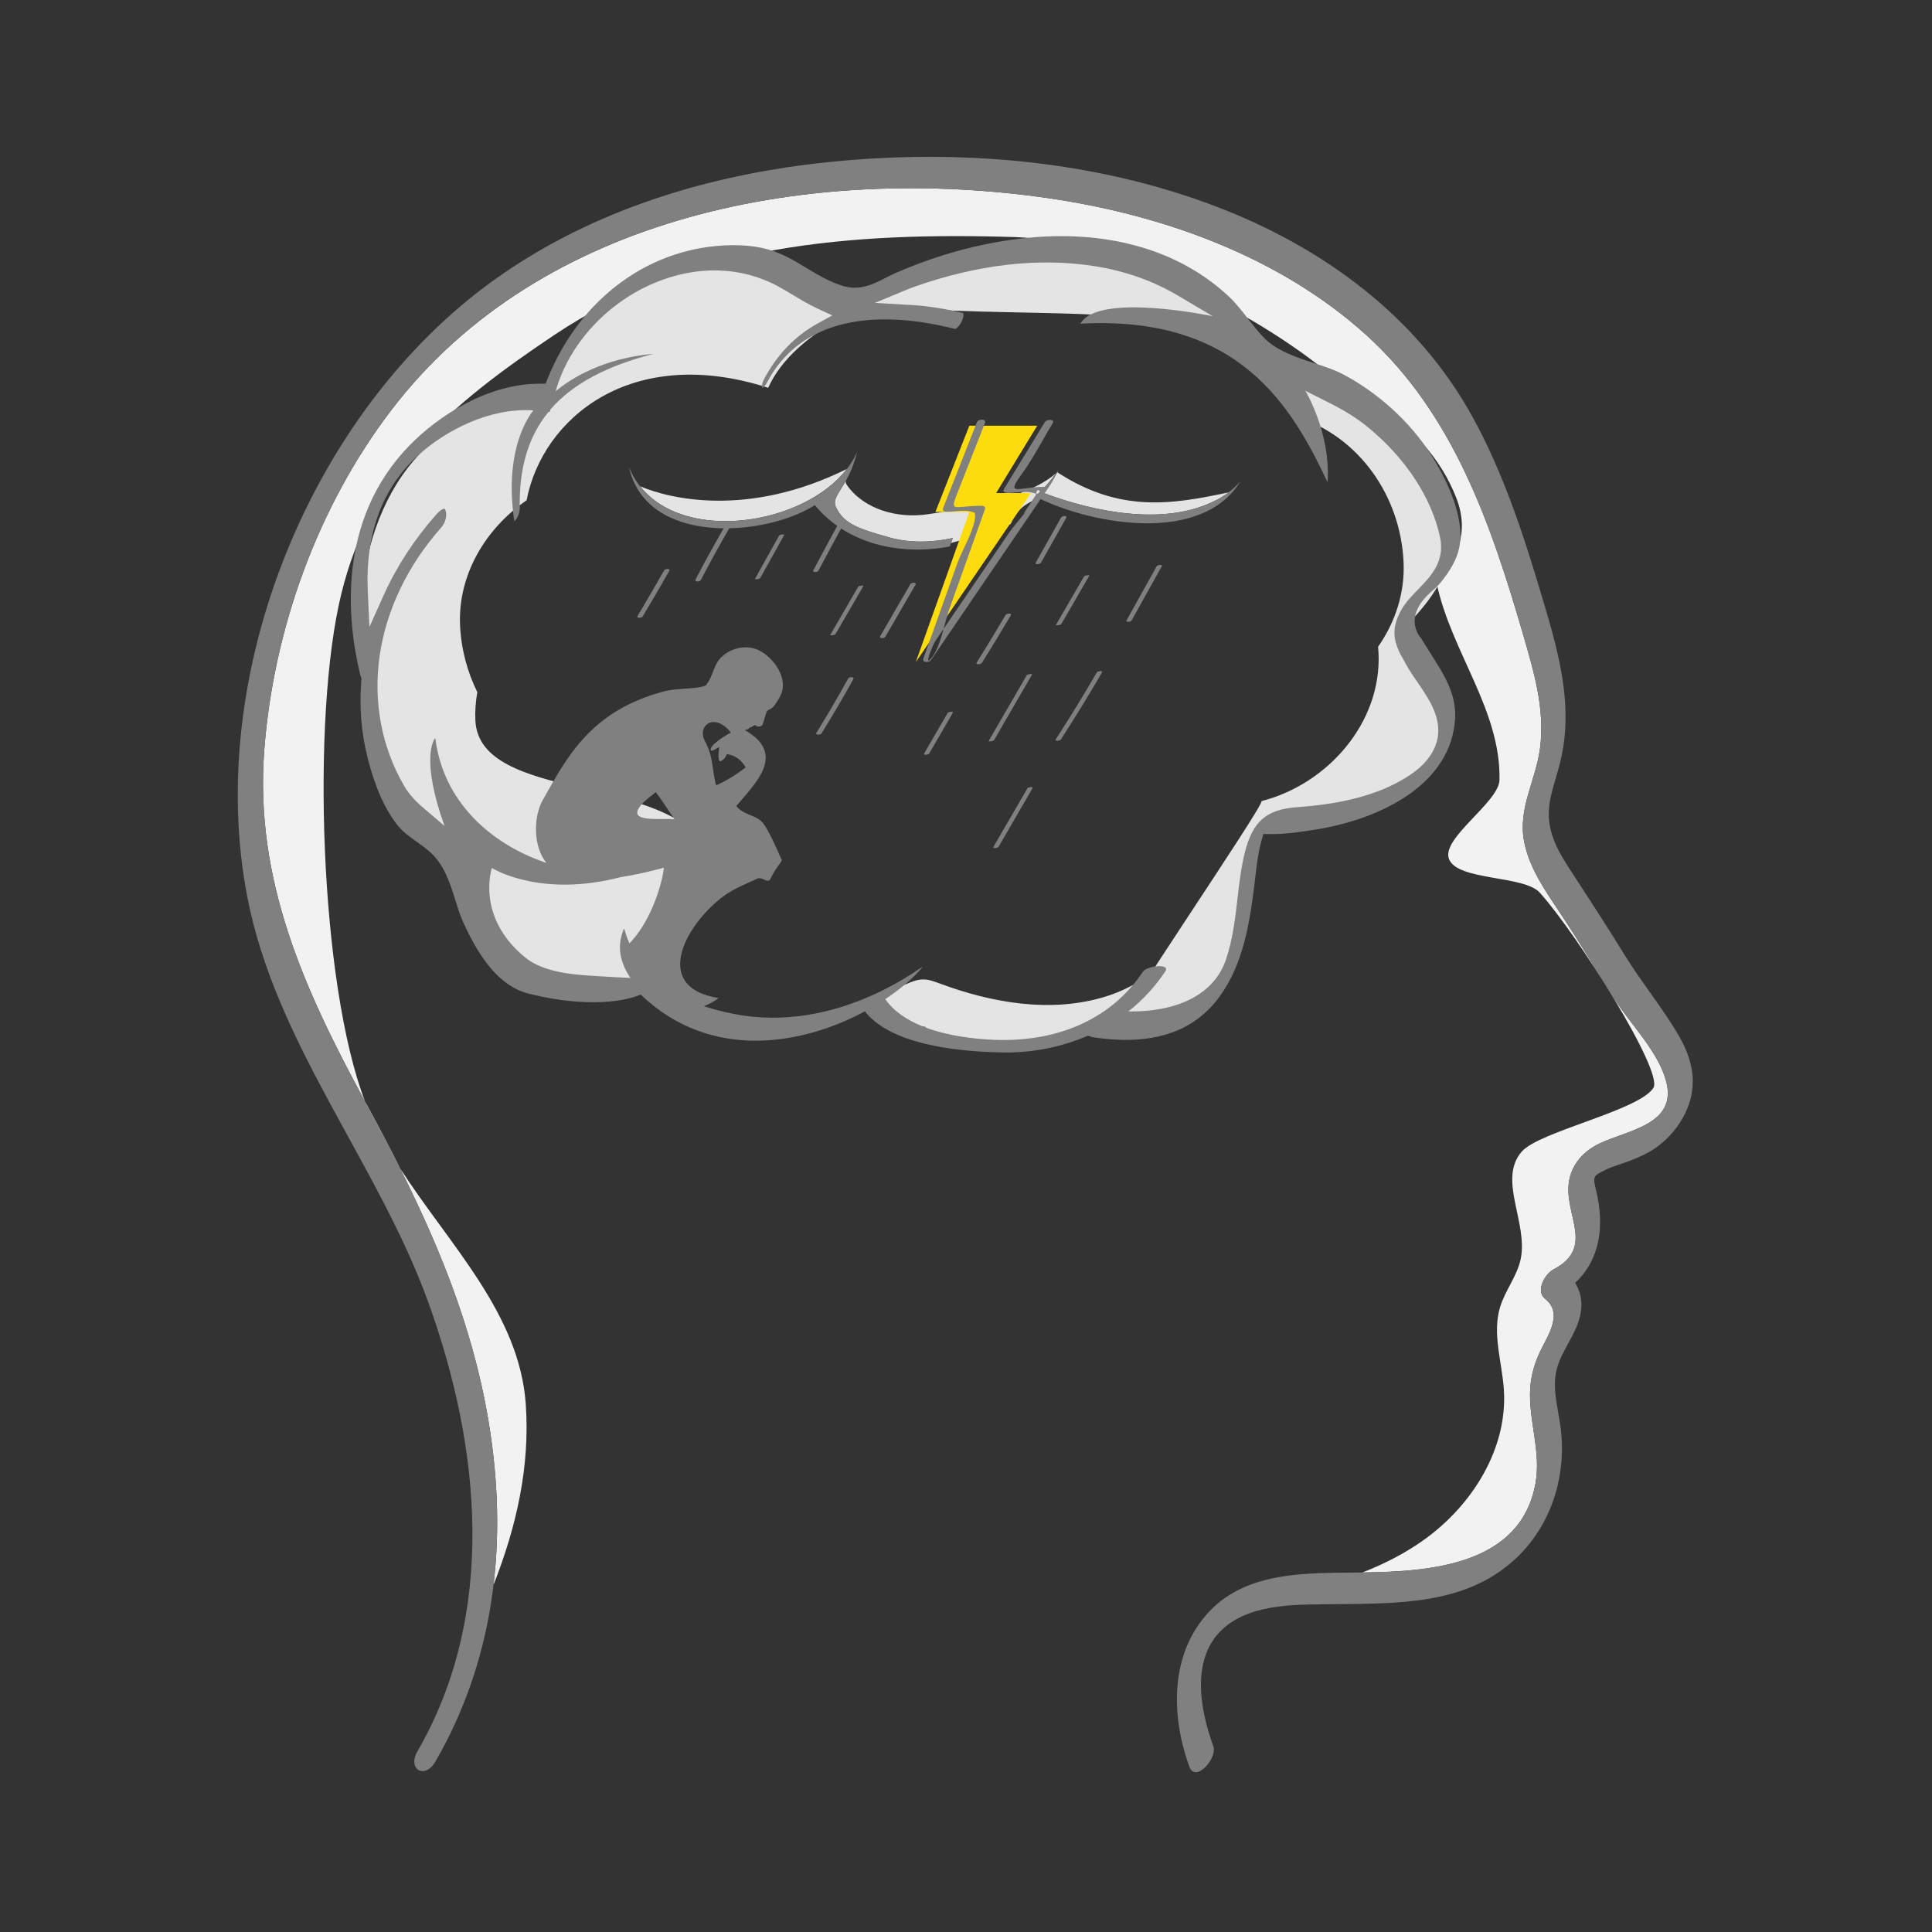
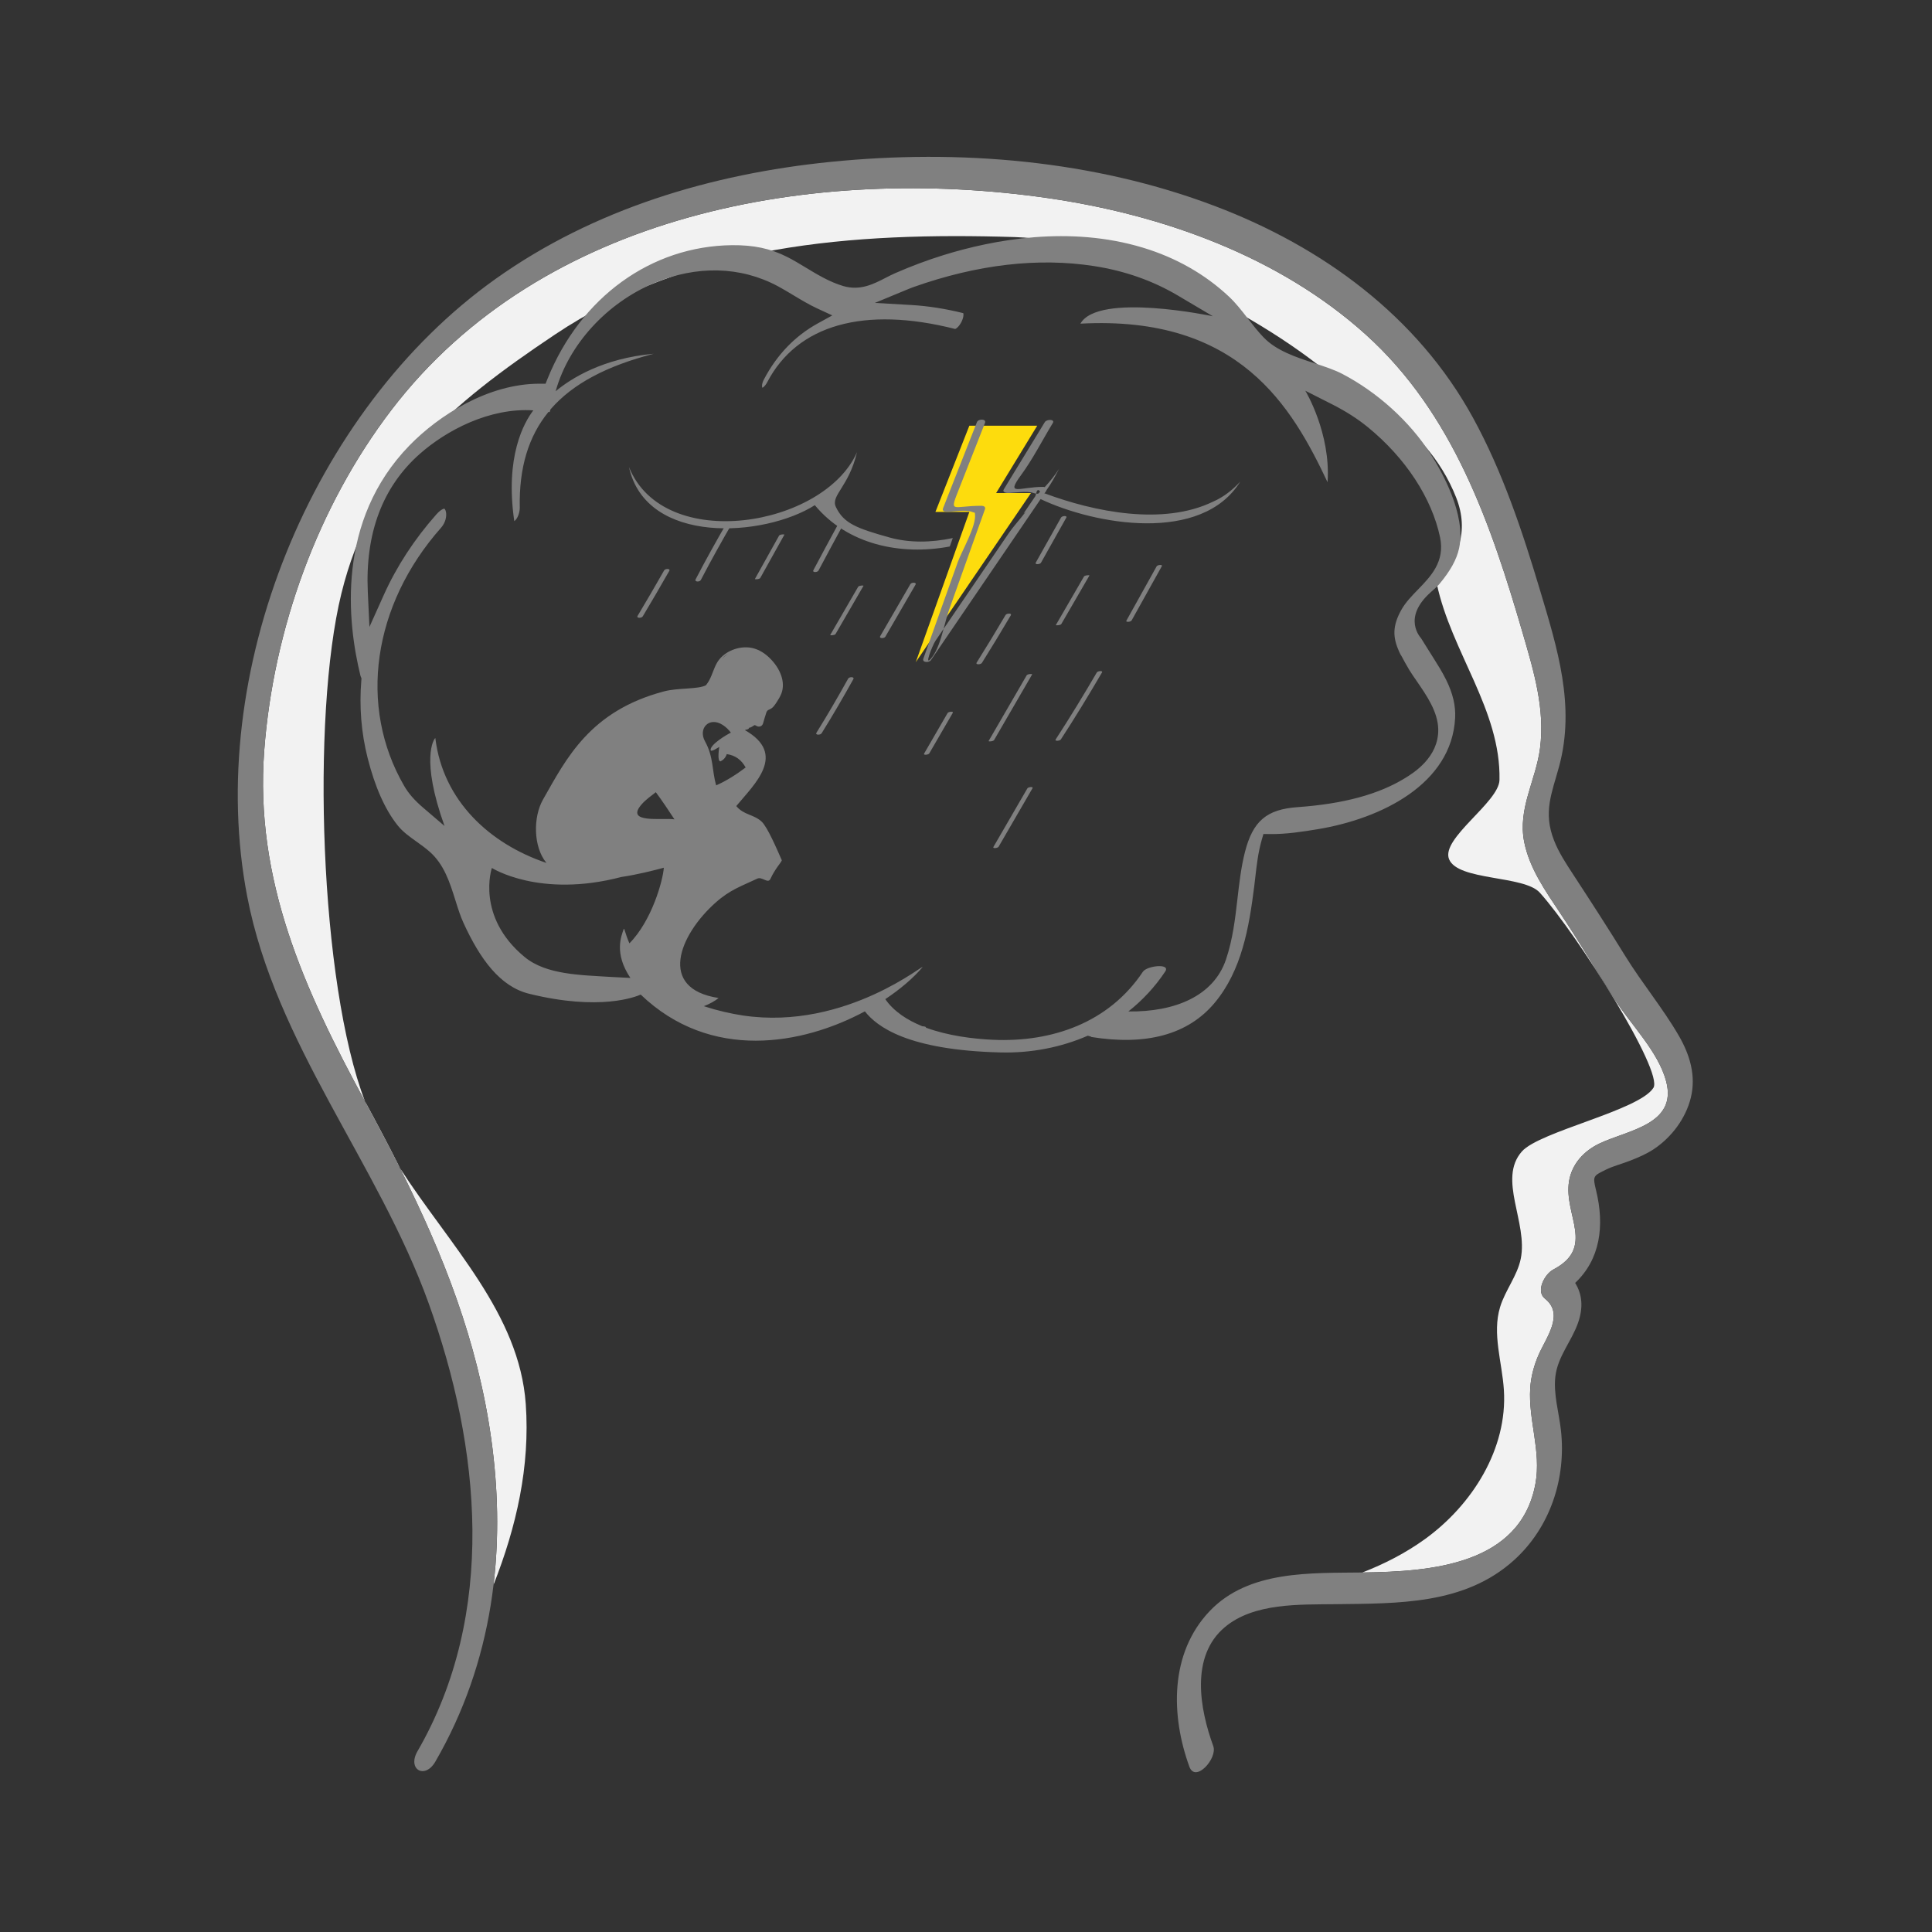
<svg xmlns="http://www.w3.org/2000/svg" xmlns:ns1="http://www.serif.com/" width="100%" height="100%" viewBox="0 0 500 500" version="1.1" xml:space="preserve" style="fill-rule:evenodd;clip-rule:evenodd;stroke-linejoin:round;stroke-miterlimit:2;">
  <rect x="0" y="0" width="500" height="500" fill="#333333" stroke="none" />
  <g id="Mental---Emotional-Health" ns1:id="Mental - Emotional Health" transform="matrix(0.396,0,0,0.396,-146.884,-146.033)">
-     <path id="brain-cloud-shading" ns1:id="brain cloud shading" d="M968.27,1040.26C968.312,1040.26 968.353,1040.26 968.396,1040.26C970.184,1040.32 970.843,1040.7 970.809,1041.25C986.149,1046.91 1003.66,1049.01 1017.14,1049.62C1055.04,1051.35 1091.52,1039.73 1115.42,1010.16C1108.31,1014.42 1100.72,1017.87 1092.88,1020.24C1057.82,1030.87 1019.63,1024.33 985.283,1011.6C981.548,1010.21 977.713,1008.73 973.732,1008.86C970.131,1008.97 966.718,1010.39 963.398,1011.8C956.47,1014.72 949.283,1017.96 943.53,1022.64C949.481,1030.53 958.276,1036.24 968.27,1040.26ZM1199.01,597.88C1190.82,593.764 1183.51,574.046 1156.76,559.466C1076.43,515.68 1020.7,518.807 932.722,568.147C1025.13,576.027 1089.58,569.86 1139.03,580.482C1175.76,594.979 1201.33,616.785 1219.25,641.434C1258.98,654.477 1286.26,692.638 1288.2,736.267C1289.1,756.463 1282.66,775.533 1271.53,791.479C1271.64,792.868 1271.77,794.255 1271.84,795.658C1273.88,841.493 1238.1,881.427 1195.4,892.288C1196.6,895.858 1098.38,1038.9 1100.22,1043.1C1103.37,1050.28 1178.23,1064.58 1190.83,924.834C1191.86,913.393 1198.24,906.793 1209.73,906.507C1313.2,903.929 1338.91,836.65 1291.8,775.785C1367.5,697.664 1284.3,640.786 1199.01,597.88ZM812.241,978.488C819.588,962.052 831.93,948.349 839.651,932.189C836.849,930.106 834.532,927.529 832.932,924.297C808.194,874.325 683.993,893.497 681.588,839.515C681.308,833.245 681.799,827.104 682.87,821.12C676.296,807.819 672.28,792.974 671.585,777.383C670.103,744.129 688.542,713.957 715.069,695.733C725.285,642.293 783.286,593.302 872.951,622.202C891.119,582.195 943.987,571.905 923.797,561.602C854.179,526.071 778.019,519.948 730.279,626.166C636.616,636.902 607.764,707.947 605.556,777.13C605.384,782.492 614.046,791.211 616.157,807.992C611.986,849.577 626.138,899.474 669.782,924.886C683.313,986.677 729.533,1010.11 769.974,1020.86C773.238,1017.17 778.048,1014.84 783.336,1014.37C786.499,1014.09 793.293,1017.96 803.22,1022.88C802.753,1007.7 805.857,992.768 812.241,978.488ZM1031.39,711.263C1032.67,708.283 1034.2,705.44 1036.45,702.85C1038.98,699.946 1042.06,697.934 1045.37,696.258C1046.06,695.238 1046.76,694.219 1047.45,693.199C1052.66,688.519 1057.25,683.42 1061.06,678.021C1041.41,695.5 996.536,701.988 977.212,704.851C957.646,707.751 935.576,701.86 924.255,685.566C923.754,684.845 923.639,683.98 923.65,683.082C918.994,691.3 914.906,695.285 917.212,700.126C922.294,710.795 930.681,714.007 952.196,720.02C965.124,723.633 979.453,723.427 993.598,720.407L992.449,723.628C1005.57,720.311 1018.2,714.559 1031.39,711.263ZM924.37,675.241C892.332,691.151 863.489,696.085 840.193,695.99C816.896,695.895 799.146,690.772 789.292,686.569C818.853,724.058 896.211,711.762 924.37,675.241ZM1052.04,692.689C1052.59,692.197 1053.15,691.718 1053.69,691.213C1085.99,703.255 1131.04,712.485 1163.72,696.605C1167.33,695.044 1170.67,692.973 1173.8,690.564C1136.06,698.601 1102.63,703.91 1061.87,677.392C1058.92,682.971 1056.12,687.82 1052.04,692.689Z" style="fill:rgb(229,228,228);fill-rule:nonzero;" />
    <path id="head-shading" ns1:id="head shading" d="M693.463,1404.48C708.453,1366.49 717.408,1327.12 714.523,1286.37C710.334,1227.23 664.898,1182.75 632.369,1132.28C660.439,1188.27 683.017,1245.15 691.933,1308.94C696.438,1341.16 697.185,1373.2 693.463,1404.48ZM609.501,1088.65C612.438,1096.29 615.908,1103.72 619.767,1110.97C623.627,1118.23 627.876,1125.31 632.37,1132.28C625.065,1117.71 617.409,1103.2 609.501,1088.65C579.847,1011.45 574.297,837.132 593.99,756.809C613.684,676.485 664.752,633.466 733.489,587.477C821.806,528.387 927.904,520.413 1034.11,523.704C1099.49,525.73 1197.97,575.536 1246.7,619.178C1251.54,623.514 1256.05,628.154 1260.29,633.015C1263.62,632.62 1267.23,633.184 1270.92,635.15C1294.23,647.57 1312.92,669.36 1322.57,693.918C1331.39,716.37 1323.44,734.045 1309.91,750.274C1319.33,794.741 1351.86,832.88 1350.88,878.498C1350.57,893.105 1312.5,916.664 1317.91,930.236C1323.61,944.529 1366.96,940.701 1377.23,952.151C1402.14,979.91 1458.18,1069.02 1451.48,1079.7C1442.18,1094.54 1377.07,1108.16 1365.5,1121.31C1349.57,1139.39 1369.58,1167.75 1364.79,1191.37C1362.51,1202.6 1354.66,1211.94 1351.31,1222.9C1345.96,1240.35 1352.6,1258.95 1353.76,1277.17C1356.2,1315.54 1333.18,1352.28 1302,1374.75C1289.42,1383.8 1275.67,1390.84 1261.27,1396.45C1261.49,1396.45 1261.73,1396.45 1261.95,1396.44C1305.7,1395.84 1364.62,1391.66 1374.39,1338.36C1378.27,1317.18 1369.64,1297 1370.97,1275.97C1371.44,1268.48 1373.42,1261.11 1376.42,1254.25C1381.45,1242.73 1393.41,1227.62 1380.59,1217.47C1374.37,1212.56 1380.51,1201.36 1386.06,1198.45C1413.79,1183.91 1392.79,1162.92 1396.32,1140.85C1398.18,1129.29 1406.22,1120.8 1416.48,1115.97C1434.76,1107.34 1467.21,1103.62 1459.83,1075.52C1454.7,1056.01 1436.7,1038.42 1426.04,1021.66C1414.09,1002.88 1402.73,983.806 1390.39,965.274C1380.86,950.963 1370.47,936.237 1367.04,919.04C1362.69,897.18 1374.67,878.822 1377.39,857.73C1380.68,832.136 1373.4,807.803 1366.35,783.541C1345.4,711.455 1320.71,638.959 1263.4,587.33C1206.69,536.245 1130.42,509.039 1055.88,498.256C903.289,476.182 725.243,507.739 626.746,636.676C578.525,699.798 549.62,779.99 543.623,859.017C537.173,944.016 569.884,1015.74 609.501,1088.65Z" style="fill:rgb(242,242,242);fill-rule:nonzero;" />
    <g id="lightning" transform="matrix(1,0,0,1,1048.77,801.515)">
      <path d="M0,-154.524L-44.352,-154.524L-66.527,-98.164L-44.352,-98.164L-79.366,0L-4.085,-110.52L-26.845,-110.52L0,-154.524Z" style="fill:rgb(253,220,13);fill-rule:nonzero;" />
    </g>
    <path id="rain" d="M1042.34,884.006L1020.19,922.206C1019.43,923.528 1023,923.061 1023.53,922.151L1045.67,883.95C1046.43,882.629 1042.86,883.096 1042.34,884.006ZM990.206,834.772C985.1,843.581 979.995,852.389 974.889,861.198C974.117,862.53 977.691,862.069 978.224,861.151C983.33,852.342 988.435,843.534 993.541,834.725C994.313,833.393 990.738,833.854 990.206,834.772ZM1041.87,810.145C1033.59,824.437 1025.3,838.728 1017.02,853.02C1016.71,853.547 1020.05,853.348 1020.6,852.41C1028.88,838.118 1037.16,823.827 1045.45,809.535C1045.75,809.007 1042.41,809.207 1041.87,810.145ZM1087.73,808.237C1079.09,823.012 1070.2,837.634 1060.86,851.977C1059.97,853.337 1063.59,852.993 1064.22,852.022C1073.56,837.678 1082.45,823.057 1091.09,808.281C1091.92,806.857 1088.32,807.237 1087.73,808.237ZM925.219,812.278C918.582,824.207 911.736,836.013 904.51,847.596C903.487,849.235 907.073,849.27 907.878,847.981C915.104,836.398 921.951,824.591 928.588,812.663C929.54,810.951 925.964,810.939 925.219,812.278ZM1028.09,770.691C1021.94,781.13 1015.66,791.495 1009.22,801.763C1008.25,803.318 1011.9,803.157 1012.63,801.997C1019.07,791.729 1025.35,781.364 1031.5,770.925C1032.44,769.33 1028.79,769.508 1028.09,770.691ZM965.876,750.524C959.311,761.848 952.748,773.171 946.184,784.495C945.217,786.165 948.795,786.152 949.546,784.856C956.109,773.532 962.674,762.208 969.237,750.884C970.205,749.215 966.627,749.228 965.876,750.524ZM931.745,752.275C925.668,762.758 919.592,773.241 913.516,783.725C913.26,784.166 916.479,783.998 916.996,783.106C923.073,772.622 929.149,762.139 935.226,751.656C935.481,751.215 932.263,751.382 931.745,752.275ZM1079.34,745.54C1073.21,756.108 1067.09,766.676 1060.96,777.244C1060.75,777.611 1064.01,777.474 1064.53,776.582C1070.65,766.014 1076.78,755.446 1082.9,744.878C1083.12,744.511 1079.86,744.648 1079.34,745.54ZM1126.83,738.867C1120.26,750.673 1113.71,762.493 1107.11,774.286C1106.34,775.669 1109.92,775.22 1110.46,774.268C1117.06,762.475 1123.6,750.655 1130.18,738.849C1130.95,737.464 1127.36,737.915 1126.83,738.867ZM804.953,741.539C799.274,751.504 793.511,761.421 787.614,771.259C786.636,772.892 790.215,772.857 790.97,771.598C796.867,761.759 802.63,751.843 808.309,741.877C809.257,740.213 805.682,740.259 804.953,741.539ZM846.034,710.257C838.949,722.478 832.071,734.815 825.55,747.347C824.613,749.148 828.185,749.253 828.938,747.806C835.571,735.058 842.571,722.511 849.786,710.084C848.549,710.297 847.292,710.289 846.034,710.257ZM880.051,718.855C874.783,728.26 869.551,737.686 864.313,747.109C864.071,747.545 867.297,747.372 867.792,746.481C873.029,737.059 878.261,727.633 883.53,718.228C883.772,717.795 880.549,717.965 880.051,718.855ZM919.169,710.419C913.532,720.709 908.006,731.06 902.491,741.415C901.617,743.055 905.176,742.895 905.826,741.675C911.341,731.319 916.867,720.968 922.504,710.677C923.395,709.054 919.833,709.208 919.169,710.419ZM1064.39,706.954C1058.88,716.785 1053.38,726.616 1047.85,736.428C1046.99,737.954 1050.61,737.645 1051.23,736.555C1056.76,726.743 1062.27,716.912 1067.77,707.081C1068.62,705.55 1065,705.862 1064.39,706.954Z" style="fill:rgb(128,128,128);fill-rule:nonzero;" />
    <path id="outline" d="M1468.04,1045.58C1457.62,1027.61 1444.01,1011.27 1433.06,993.518C1422.05,975.663 1410.72,958.121 1399.24,940.567C1394.48,933.286 1389.67,926.067 1386.5,917.918C1379.3,899.476 1385.05,887.289 1389.84,869.681C1400.61,830.081 1388.68,792.273 1377.32,754.316C1365.8,715.814 1352.92,677.091 1333.54,641.723C1297.14,575.277 1235.1,530.102 1165.19,503.538C1085.75,473.355 997.722,466.08 913.594,474.579C835.79,482.44 759.005,505.346 694.792,551.048C574.152,636.909 504.485,808.929 532.469,954.584C551.029,1051.18 618.068,1129.01 650.999,1220.33C685.088,1314.85 695.734,1423.36 643.764,1513.26C636.912,1525.12 648.57,1531.94 655.461,1520.02C692.913,1455.23 702.223,1382.55 691.934,1308.94C680.697,1228.55 647.797,1159.13 609.501,1088.65C569.884,1015.74 537.173,944.016 543.623,859.016C549.62,779.989 578.525,699.797 626.746,636.675C725.243,507.739 903.29,476.181 1055.88,498.255C1130.42,509.039 1206.69,536.245 1263.4,587.329C1320.71,638.959 1345.4,711.455 1366.35,783.541C1373.4,807.802 1380.68,832.135 1377.39,857.73C1374.67,878.822 1362.69,897.179 1367.04,919.039C1370.47,936.236 1380.86,950.963 1390.39,965.273C1402.73,983.806 1414.09,1002.88 1426.04,1021.66C1436.7,1038.42 1454.7,1056.01 1459.83,1075.52C1467.21,1103.62 1434.76,1107.34 1416.48,1115.97C1406.22,1120.81 1398.18,1129.29 1396.32,1140.85C1392.79,1162.92 1413.79,1183.91 1386.06,1198.45C1380.51,1201.35 1374.37,1212.56 1380.59,1217.48C1393.41,1227.62 1381.45,1242.73 1376.42,1254.24C1373.42,1261.11 1371.44,1268.48 1370.97,1275.97C1369.64,1297 1378.27,1317.18 1374.39,1338.36C1364.62,1391.66 1305.7,1395.84 1261.95,1396.44C1227.84,1396.91 1187.06,1394.76 1161.43,1421.73C1135.25,1449.28 1136.07,1489.98 1148.21,1523.35C1152.16,1534.2 1166.73,1517.89 1163.84,1509.93C1155.02,1485.71 1148.64,1451.2 1171.45,1432.12C1190.47,1416.21 1220.28,1417.46 1243.45,1417.16C1284.31,1416.63 1327.98,1417.64 1360.33,1388.43C1384.05,1367.01 1394.53,1334.98 1391.05,1303.58C1389.78,1292.04 1386.03,1279.84 1387.41,1268.28C1388.97,1255.23 1397.93,1245.49 1402.2,1233.36C1405.71,1223.39 1405.02,1214.7 1400.33,1207.2C1416.65,1191.84 1419.74,1170 1413.95,1146.49C1411.65,1137.19 1412.31,1137.25 1420.12,1133.33C1425.16,1130.8 1431.09,1129.36 1436.34,1127.28C1441.81,1125.12 1447.13,1122.87 1452.03,1119.57C1463.44,1111.87 1472.58,1099.68 1475.9,1086.27C1479.47,1071.89 1475.33,1058.14 1468.04,1045.58ZM1164.71,1024.19C1182.44,1003.02 1187.22,974.942 1190.6,948.007C1190.84,946.069 1191.07,944.11 1191.29,942.145C1192.21,934.115 1193.16,925.806 1195.46,917.813L1196.62,913.803L1200.78,913.857C1211.28,914.023 1222.47,912.277 1232.2,910.666C1274.08,903.7 1319.63,880.969 1321.89,838.053C1322.31,829.996 1320.45,822.062 1316.04,813.095C1313.52,807.982 1310.51,803.201 1307.31,798.131L1303.55,792.162C1302.22,790.09 1300.91,788.012 1299.65,785.903C1299.44,785.554 1286.96,772.701 1305.99,755.778C1308.26,753.759 1310.41,751.864 1311.54,750.516C1318.8,741.848 1322.91,734.417 1324.48,727.12C1329.24,705.004 1313.01,676.57 1305.81,665.375C1292.16,644.153 1271.12,625.094 1248.07,613.081C1243,610.435 1236.7,608.369 1230.04,606.179C1217.77,602.159 1205.09,597.999 1196.69,589.235C1192.86,585.241 1189.5,580.91 1186.25,576.723C1182.26,571.584 1178.49,566.728 1173.95,562.488C1158.35,547.905 1139.51,537.197 1117.94,530.65C1069.95,516.098 1020.46,525.275 987.382,535.538C977.034,538.75 966.485,542.695 956.02,547.262C953.771,548.247 951.614,549.361 949.497,550.447C941.767,554.425 933.007,558.933 922.02,555.711C913.138,553.087 905.119,548.236 897.367,543.547C893.221,541.036 889.305,538.669 885.341,536.667C874.344,531.131 863.453,528.878 849.302,529.001C796.547,529.579 750.388,562.959 728.836,616.115L727.451,619.543L723.769,619.532L723.503,619.532C689.834,619.532 657.572,640.325 638.576,659.829C590.542,709.131 597.874,775.389 606.522,810.498L607.167,812.152L607.065,813.362C605.637,830.596 607.017,847.679 611.179,864.137C615.953,883.051 622.554,897.87 630.797,908.193C634.122,912.358 638.416,915.431 642.967,918.68C645.791,920.693 648.705,922.776 651.518,925.217C661.141,933.553 664.897,945.529 668.532,957.114C670.194,962.415 671.76,967.42 673.838,971.954C684.681,995.618 697.767,1013.55 716.656,1018.21C763.004,1029.64 786.433,1020.19 789.635,1018.76C835.41,1062.62 895.419,1051.61 936.138,1029.73C943.972,1039.65 964.007,1055.1 1024.97,1056.58C1044.58,1057.05 1064.13,1053.37 1081.83,1045.63C1082.52,1045.85 1083.27,1046.06 1084.12,1046.28C1084.21,1046.3 1083.97,1046.38 1083.9,1046.44C1120.26,1052.32 1147.42,1044.84 1164.71,1024.19ZM1108.33,1029.79C1117.51,1022.54 1125.68,1013.83 1132.43,1003.69C1136.13,998.141 1120.47,999.89 1117.84,1003.83C1095.66,1037.11 1058.5,1050.06 1019.79,1048.3C1007.08,1047.72 990.572,1045.74 976.108,1040.4C976.141,1039.89 975.519,1039.53 973.833,1039.47C973.793,1039.47 973.754,1039.47 973.715,1039.47C963.81,1035.48 955.082,1029.8 949.481,1021.75C959.618,1015.01 967.897,1007.8 973.553,1001.14C977.868,996.053 924.511,1042.53 856.511,1032.44C848.838,1031.3 839.854,1029.26 830.88,1026.36C834.825,1024.82 838.227,1022.93 840.553,1020.99C800.582,1014.93 814.759,979.872 838.554,958.677C848.299,949.998 855.705,947.827 865.857,942.978C868.971,941.489 872.831,946.607 874.438,943.125C877.549,936.387 881.041,933.039 881.872,931.018C878.649,923.668 872.49,909.302 868.706,905.751C863.551,900.911 857.012,901.518 852.102,895.554C864.195,880.977 885.394,861.695 857.742,845.932C858.311,845.611 858.97,845.604 859.578,845.377C860.112,845.174 860.378,844.796 860.524,844.338C861.745,844.508 863.885,842.463 864.316,842.65C864.595,842.771 864.859,842.966 865.126,843.112C865.404,843.262 865.68,843.405 865.985,843.493C866.697,843.7 867.514,843.655 868.181,843.329C868.896,842.977 869.319,842.328 869.585,841.591C869.966,840.537 870.168,839.408 870.522,838.339C870.876,837.264 871.207,836.187 871.535,835.104C871.67,834.653 871.801,834.204 872.027,833.791C872.538,832.854 873.238,832.668 874.129,832.256C876.132,831.33 877.277,829.525 878.448,827.738C879.635,825.928 880.785,824.052 881.573,822.023C883.053,818.212 882.771,814.078 881.451,810.261C879.95,805.925 877.209,802.029 873.954,798.841C870.944,795.892 867.348,793.505 863.249,792.432C855.546,790.413 846.055,793.492 841.024,799.701C838.528,802.777 837.401,806.614 835.894,810.248C835.885,810.271 835.873,810.292 835.864,810.316C835.364,811.519 834.822,812.698 834.172,813.82C833.615,814.781 832.962,815.699 832.288,816.596C827.179,819.361 814.05,818.177 804.827,820.62C756.347,833.46 741.006,864.563 725.79,891.299C719.24,902.809 719.468,922.111 727.833,932.447C727.914,932.548 728.008,932.637 728.091,932.736C690.795,920.214 660.525,891.973 655.478,851.518C655.456,851.374 655.44,851.235 655.418,851.111C654.534,851.631 645.596,864.412 661.419,908.562C651.366,899.968 647.528,896.687 647.528,896.687C641.8,891.788 637.948,887.372 635.039,882.361C604.934,830.435 614.397,764.226 659.154,713.681C662.233,710.201 662.963,705.881 662.319,703.14C661.989,701.743 661.44,701.256 661.349,701.218C661.04,701.164 659.159,701.486 656.042,705.004C641.672,721.236 630.126,738.952 621.718,757.651L612.356,778.488L611.296,755.654C609.516,717.284 620.925,686.941 645.204,665.456C662.485,650.173 690.698,635.078 719.458,636.956C713.414,644.879 700.828,667.069 707.022,709.35C709.404,707.761 710.656,703.13 710.605,700.633C710.066,674.346 716.346,653.906 729.364,637.967L730.163,638.061L730.645,636.372C745.173,619.509 767.592,607.868 798.124,599.974C764.971,602.919 744.221,616.034 734.055,624.438L734.18,624.002C742.785,593.85 767.279,566.99 798.097,553.912C826.102,542.031 854.981,542.733 879.416,555.892C882.571,557.59 885.842,559.554 889.209,561.583C894.351,564.672 899.663,567.868 905.013,570.347L914.854,574.898L905.354,580.134C890.435,588.352 878.596,600.676 870.166,616.753C868.499,619.939 868.893,621.86 869.223,622.203C869.292,622.112 870.79,621.475 872.346,618.514C892.007,581.006 935.602,568.672 995.177,583.769C995.619,583.71 997.585,582.366 999.162,579.331C1000.75,576.3 1000.72,573.908 1000.45,573.425C988.815,570.54 977.45,568.741 966.57,568.11L942.683,566.728L964.805,557.568C965.861,557.134 966.916,556.722 967.95,556.358C1009.67,541.587 1049.41,536.972 1086.07,542.679C1105.98,545.774 1124.34,552.231 1140.63,561.877L1163.54,575.439C1163.54,575.439 1088.66,559.581 1077,580.294C1181.08,574.657 1215.33,634.897 1238.52,683.91C1240.75,651.751 1223.99,624.13 1223.99,624.13L1241.33,632.916C1250.45,637.531 1258.18,642.478 1264.97,648.035C1289.53,668.122 1306.7,694.35 1312.06,719.988C1315.36,735.787 1305.95,745.472 1297.66,754.017C1293.62,758.171 1289.45,762.464 1286.72,767.363C1280.86,777.89 1281.07,785.304 1285.32,794.624L1285.31,794.682C1285.39,794.828 1285.49,795.026 1285.58,795.194C1285.85,795.749 1286.06,796.283 1286.35,796.851L1286.39,796.699C1288.03,799.741 1290.48,804.238 1291.95,806.632C1293.36,808.919 1295.04,811.343 1296.79,813.876C1303.29,823.304 1310.66,833.985 1310.86,845.442C1311.18,863.708 1294.74,873.854 1289.34,877.189C1271.98,887.897 1248.95,894.139 1218.94,896.264C1198.7,897.693 1189.7,905.36 1184.54,925.566C1182.03,935.379 1180.83,945.818 1179.67,955.915C1178.15,969.145 1176.57,982.817 1172.08,995.987C1164.01,1019.66 1138.85,1030.21 1108.33,1029.79ZM782.262,985.281C779.353,978.661 778.961,974.609 778.467,976.092C777.035,980.387 772.024,991.699 782.906,1007.88C780.652,1007.72 773.399,1007.43 771.116,1007.28C750.336,1005.98 727.906,1005.87 713.773,994.199C681.678,967.693 692.368,936.002 692.368,936.002C692.368,936.002 723.505,955.921 777.002,941.905C787.595,940.319 797.607,937.779 804.756,935.859C804.185,943.99 797.061,970.33 782.262,985.281ZM790.372,894.298C792.958,891.377 796.423,888.914 799.516,886.502C803.805,892.254 807.759,898.249 811.7,904.245C803.849,903.053 778.834,907.318 790.372,894.298ZM843.199,842.513C843.268,842.581 843.343,842.643 843.408,842.714C843.413,842.714 843.418,842.711 843.424,842.712C843.575,842.739 843.682,842.881 843.825,842.934C845.395,844.041 846.999,845.528 848.591,847.576C845.875,848.828 835.045,855.318 835.332,858.914C835.472,860.672 840.392,857.149 840.998,856.917C840.841,857.961 839.512,866.318 841.75,866.35C843.832,865.343 845.206,863.761 845.874,861.604C851.445,862.383 855.512,865.38 858.219,870.336C852.222,874.876 845.831,878.996 838.935,882.031C836.192,872.382 837.291,863.36 831.675,853.276C826.993,844.87 834.341,836.872 843.199,842.513ZM1008.01,703.913C1007.47,703.784 1006.8,703.575 1006,703.265C1001.9,701.682 994.101,703.265 989.571,703.265C988.235,703.265 986.548,702.682 987.209,701C994.601,682.214 1001.99,663.427 1009.38,644.64C1010.26,642.414 1015.76,642.319 1014.62,645.223C1009.14,659.14 1003.67,673.056 998.194,686.972C991.043,705.146 992.623,699.319 1012.26,699.319C1013.65,699.319 1015.22,699.895 1014.62,701.583C1006.8,723.507 998.981,745.43 991.161,767.354C989.921,770.83 988.823,775.234 987.594,779.746L982.343,787.455C980.335,790.404 973.967,806.315 980.196,798.094C983.586,793.619 985.739,786.559 987.594,779.746C1001.88,758.769 1016.17,737.789 1030.46,716.809C1032.88,713.267 1037.35,708.327 1041.23,703.278C1040.76,703.658 1040.29,704.036 1039.81,704.41C1042.36,700.673 1044.9,696.936 1047.45,693.199L1047.5,693.154C1047.74,692.547 1047.93,691.954 1048.08,691.377C1047.54,691.303 1046.89,691.154 1046.11,690.908C1041.54,689.452 1034.16,690.908 1029.25,690.908C1028.2,690.908 1025.91,690.262 1026.89,688.644L1053.74,644.64C1054.96,642.63 1060.54,642.656 1058.97,645.223C1052.13,656.445 1045.96,668.705 1038.19,679.293C1027.89,693.321 1037.33,686.963 1052.53,686.963C1052.93,686.963 1053.32,687.018 1053.67,687.123C1057.21,683.343 1060.37,679.354 1063.03,675.191C1060.39,680.28 1058.01,684.685 1054.92,688.976C1054.86,689.205 1054.74,689.452 1054.56,689.716L1053.28,691.584C1053.42,691.462 1053.56,691.339 1053.69,691.213C1085.99,703.254 1131.04,712.484 1163.72,696.604C1170.47,693.68 1176.38,689.065 1181.48,683.509C1156.21,724.225 1086.35,711.686 1051,694.945C1027.09,730.041 1003.18,765.138 979.277,800.236C978.138,801.907 973.372,801.966 974.371,799.164C981.867,778.149 989.363,757.134 996.859,736.119C999.427,728.918 1009.25,712.238 1008.09,704.619C1007.16,698.482 1013.5,705.207 1008.01,703.913ZM842.429,799.672C843.268,798.646 844.193,797.677 845.344,796.849C845.848,796.486 846.404,796.188 846.94,795.864C845.345,796.879 843.833,798.156 842.429,799.672ZM903.434,698.92C870.476,719.812 793.236,725.353 781.972,673.997C804.804,730.808 909.564,713.055 931.007,664.276C925.613,687.144 913.608,692.56 917.211,700.127C922.293,710.795 930.68,714.007 952.196,720.021C965.123,723.632 979.453,723.426 993.598,720.406L991.631,725.92C959.316,732.015 924.645,724.542 903.434,698.92ZM1050.56,690.291C1050.53,689.163 1048.77,687.969 1048.23,690.73C1048.19,690.944 1048.14,691.159 1048.08,691.377C1048.63,691.45 1049.07,691.448 1049.41,691.391C1049.8,691.026 1050.18,690.66 1050.56,690.291Z" style="fill:rgb(128,128,128);fill-rule:nonzero;" />
  </g>
</svg>